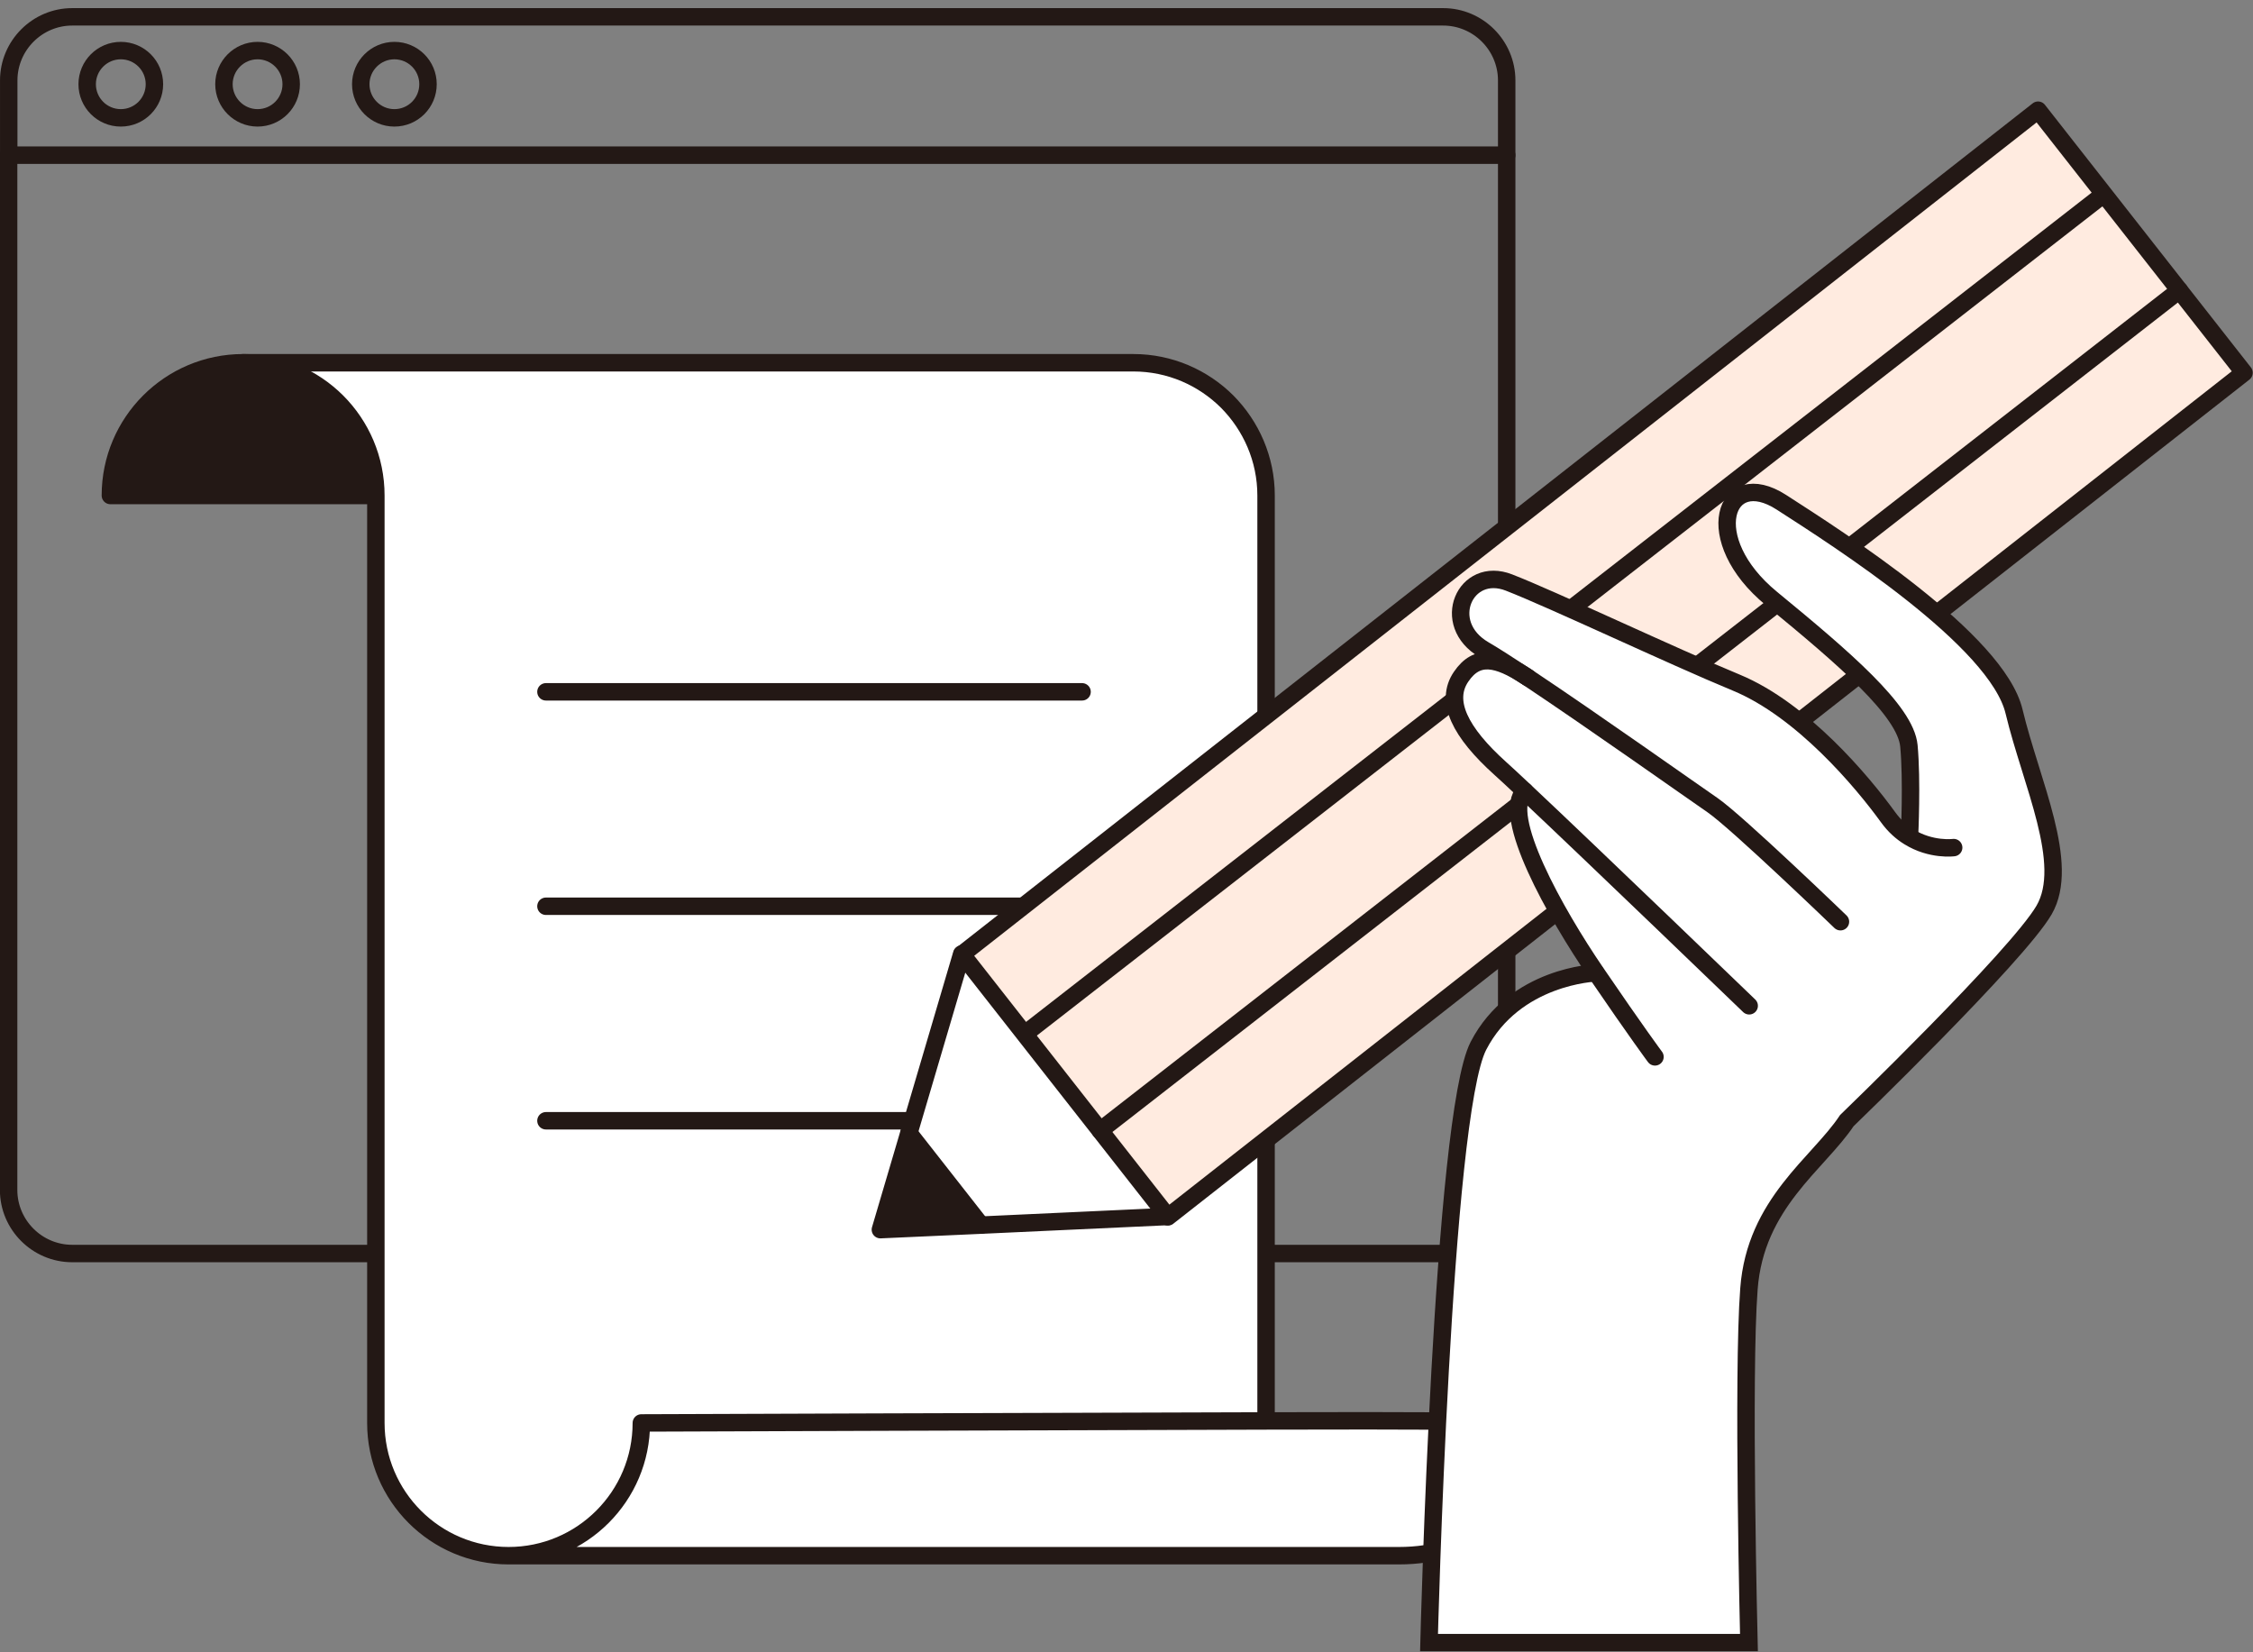
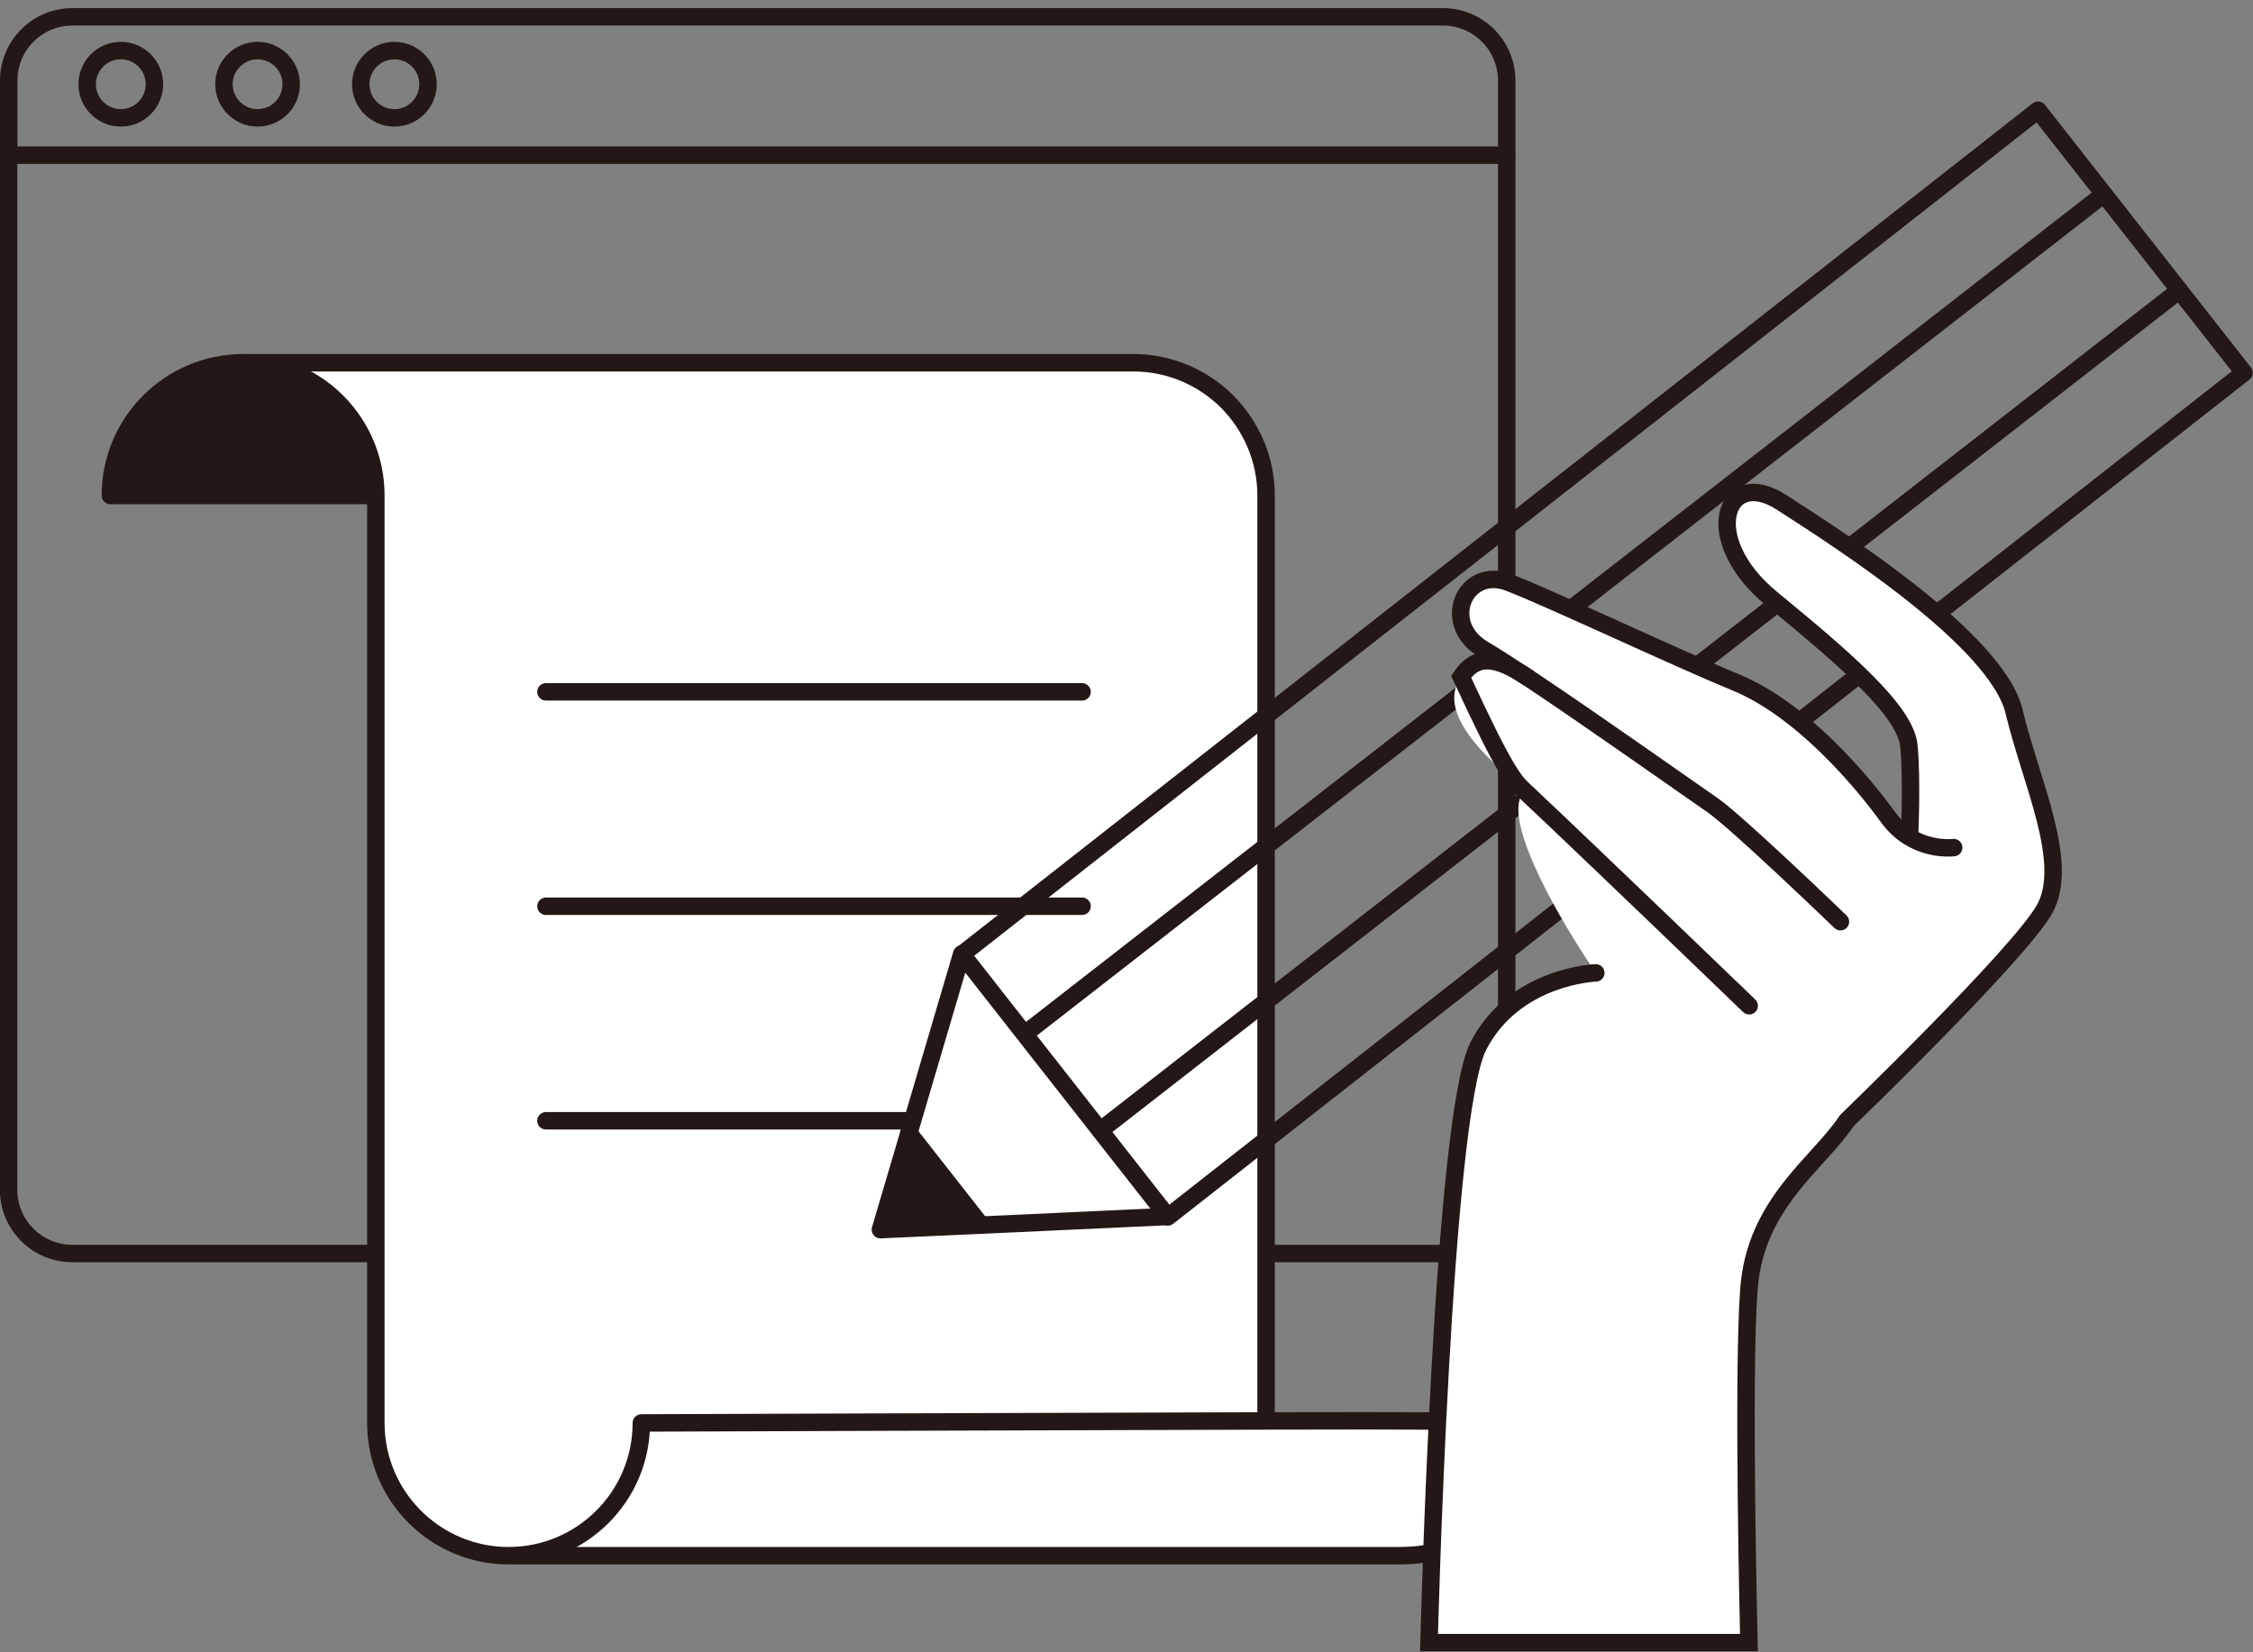
<svg xmlns="http://www.w3.org/2000/svg" width="120" height="88" viewBox="0 0 120 88" fill="none">
  <rect x="0" y="0" width="120" height="88" fill="#808080" stroke="none" />
  <g clip-path="url(#clip0_8917_7922)">
    <path d="M21.006 2.694C21.997 2.694 22.797 3.495 22.797 4.485C22.797 5.476 21.997 6.277 21.006 6.277C20.015 6.277 19.215 5.471 19.215 4.485C19.215 3.5 20.021 2.694 21.006 2.694Z" stroke="#231815" stroke-width="0.929" stroke-miterlimit="10" />
    <path d="M13.719 6.277C12.734 6.277 11.928 5.471 11.928 4.485C11.928 3.5 12.734 2.694 13.719 2.694C14.704 2.694 15.51 3.495 15.51 4.485C15.51 5.476 14.71 6.277 13.719 6.277Z" stroke="#231815" stroke-width="0.929" stroke-miterlimit="10" />
    <path d="M6.434 2.694C7.425 2.694 8.225 3.495 8.225 4.485C8.225 5.476 7.425 6.277 6.434 6.277C5.443 6.277 4.643 5.471 4.643 4.485C4.643 3.5 5.443 2.694 6.434 2.694Z" stroke="#231815" stroke-width="0.929" stroke-miterlimit="10" />
    <path d="M0.465 8.264V4.284C0.465 2.42 1.987 0.897 3.846 0.897H76.864C78.728 0.897 80.25 2.42 80.25 4.284V8.264" stroke="#231815" stroke-width="0.929" stroke-linecap="round" stroke-linejoin="round" />
    <path d="M80.25 8.264V63.374C80.25 65.238 78.727 66.761 76.863 66.761H3.846C1.982 66.761 0.459 65.238 0.459 63.374V8.264H80.244H80.25Z" stroke="#231815" stroke-width="0.929" stroke-linecap="round" stroke-linejoin="round" />
    <path d="M27.086 82.855H74.505C78.407 82.855 81.575 80.666 81.575 75.785C81.575 75.678 75.009 75.656 67.435 75.678C57.068 75.701 34.156 75.785 34.156 75.785C34.156 77.733 33.367 79.501 32.085 80.783C30.803 82.065 29.034 82.855 27.086 82.855Z" fill="white" />
    <path d="M60.364 19.32H12.945C14.893 19.32 16.662 20.114 17.944 21.391C19.226 22.673 20.015 24.442 20.015 26.39V75.785C20.015 79.686 23.184 82.855 27.085 82.855C29.033 82.855 30.802 82.065 32.084 80.783C33.366 79.501 34.155 77.733 34.155 75.785C34.155 75.785 57.067 75.701 67.434 75.678V26.39C67.434 24.442 66.639 22.673 65.363 21.391C64.081 20.12 62.312 19.32 60.364 19.32Z" fill="white" />
    <path d="M5.879 26.39H20.019C20.019 24.442 19.23 22.673 17.948 21.391C16.666 20.12 14.897 19.32 12.949 19.32C9.047 19.32 5.879 22.488 5.879 26.39Z" fill="#231815" />
    <path d="M20.019 26.39H5.879C5.879 22.488 9.047 19.32 12.949 19.32C14.897 19.32 16.666 20.114 17.948 21.391C19.23 22.673 20.019 24.442 20.019 26.39ZM20.019 26.39V75.785C20.019 79.686 23.187 82.855 27.089 82.855M27.089 82.855C29.037 82.855 30.806 82.065 32.088 80.783C33.37 79.501 34.159 77.733 34.159 75.785C34.159 75.785 57.071 75.701 67.438 75.678C75.017 75.656 81.578 75.678 81.578 75.785C81.578 80.666 78.41 82.855 74.508 82.855H27.089Z" stroke="#231815" stroke-width="0.929" stroke-linecap="round" stroke-linejoin="round" />
    <path d="M12.945 19.32H60.364C62.312 19.32 64.081 20.114 65.363 21.391C66.634 22.673 67.434 24.442 67.434 26.39V75.633" stroke="#231815" stroke-width="0.929" stroke-linecap="round" stroke-linejoin="round" />
    <path d="M29.078 36.846H57.633" stroke="#231815" stroke-width="0.929" stroke-linecap="round" stroke-linejoin="round" />
    <path d="M29.078 48.266H57.633" stroke="#231815" stroke-width="0.929" stroke-linecap="round" stroke-linejoin="round" />
    <path d="M29.078 59.691H57.633" stroke="#231815" stroke-width="0.929" stroke-linecap="round" stroke-linejoin="round" />
    <path d="M48.408 60.351L46.891 65.49L52.248 65.249L48.408 60.351Z" fill="#231815" />
    <path d="M51.228 50.807L48.412 60.351L52.252 65.249L62.194 64.79L51.228 50.807Z" fill="white" />
-     <path d="M108.566 5.871L51.227 50.799L62.188 64.789L119.528 19.861L108.566 5.871Z" fill="#FFEBE0" />
    <path d="M108.552 5.869L51.236 50.826L62.205 64.81L119.521 19.853L108.552 5.869Z" stroke="#231815" stroke-width="0.929" stroke-linecap="round" stroke-linejoin="round" />
    <path d="M51.223 50.807L48.408 60.351L46.891 65.49L52.248 65.249L62.189 64.79" stroke="#231815" stroke-width="0.929" stroke-linecap="round" stroke-linejoin="round" />
    <path d="M48.412 60.351L52.252 65.249" stroke="#231815" stroke-width="0.929" stroke-linecap="round" stroke-linejoin="round" />
    <path d="M58.6 60.206L116.078 15.463" stroke="#231815" stroke-width="0.929" stroke-linecap="round" stroke-linejoin="round" />
    <path d="M54.682 54.989L111.886 10.475" stroke="#231815" stroke-width="0.929" stroke-linecap="round" stroke-linejoin="round" />
    <path d="M101.673 44.566L101.706 44.504C101.706 44.504 101.846 41.582 101.673 39.724C101.499 37.859 98.213 35.049 94.356 31.881C90.5 28.718 91.854 24.8 94.877 26.748C97.9 28.696 106.375 34.087 107.276 37.904C108.189 41.711 110.299 46.004 108.872 48.467C107.439 50.93 98.365 59.685 98.365 59.685C96.847 61.969 93.494 64.08 93.153 68.642C92.8 73.215 93.153 87.484 93.153 87.484H76.113C76.113 87.484 76.813 59.445 78.744 55.7C80.681 51.955 84.997 51.815 84.997 51.815C82.825 48.635 79.886 43.396 81.196 42.142C80.636 41.61 80.194 41.201 79.903 40.944C77.753 39.013 76.919 37.356 77.809 36.051C78.671 34.781 79.763 35.072 81.275 36.035C80.34 35.419 79.561 34.915 79.046 34.618C76.645 33.224 78.033 30.123 80.373 31.036C82.719 31.948 88.983 34.921 92.487 36.37C95.986 37.82 99.187 41.638 100.564 43.536C100.9 44 101.281 44.336 101.673 44.577V44.566Z" fill="white" />
    <path d="M101.706 44.504C101.706 44.504 101.846 41.582 101.673 39.724C101.499 37.859 98.213 35.049 94.356 31.881C90.5 28.718 91.854 24.8 94.877 26.748C97.9 28.696 106.375 34.087 107.276 37.904C108.189 41.711 110.299 46.004 108.872 48.467C107.439 50.93 98.365 59.685 98.365 59.685C96.847 61.969 93.494 64.08 93.153 68.642C92.8 73.215 93.153 87.484 93.153 87.484H76.113C76.113 87.484 76.813 59.445 78.744 55.7C80.681 51.955 84.997 51.815 84.997 51.815" stroke="#231815" stroke-width="0.929" stroke-miterlimit="10" stroke-linecap="round" />
    <path d="M81.391 36.096C84.839 38.391 90.19 42.181 91.204 42.875C92.502 43.765 98.027 49.089 98.027 49.089" stroke="#231815" stroke-width="0.929" stroke-miterlimit="10" stroke-linecap="round" />
    <path d="M104.057 45.142C104.057 45.142 102.859 45.305 101.672 44.566C101.28 44.325 100.9 43.989 100.564 43.525C99.187 41.621 95.985 37.809 92.486 36.359C88.982 34.91 82.718 31.937 80.373 31.025C78.038 30.112 76.65 33.213 79.046 34.607C79.561 34.904 80.339 35.408 81.274 36.023" stroke="#231815" stroke-width="0.929" stroke-miterlimit="10" stroke-linecap="round" />
-     <path d="M81.394 36.096C81.355 36.074 81.321 36.051 81.288 36.023C79.776 35.055 78.685 34.77 77.823 36.04C76.933 37.339 77.767 39.002 79.916 40.933C80.202 41.19 80.65 41.604 81.209 42.131C84.831 45.534 93.166 53.567 93.166 53.567" stroke="#231815" stroke-width="0.929" stroke-miterlimit="10" stroke-linecap="round" />
-     <path d="M81.207 42.131C79.897 43.385 82.836 48.624 85.008 51.804C87.18 54.989 88.148 56.288 88.148 56.288" stroke="#231815" stroke-width="0.929" stroke-miterlimit="10" stroke-linecap="round" />
+     <path d="M81.394 36.096C81.355 36.074 81.321 36.051 81.288 36.023C79.776 35.055 78.685 34.77 77.823 36.04C80.202 41.19 80.65 41.604 81.209 42.131C84.831 45.534 93.166 53.567 93.166 53.567" stroke="#231815" stroke-width="0.929" stroke-miterlimit="10" stroke-linecap="round" />
  </g>
  <defs>
    <clipPath id="clip0_8917_7922">
      <rect width="120" height="87.51" fill="white" transform="translate(0 0.433)" />
    </clipPath>
  </defs>
</svg>